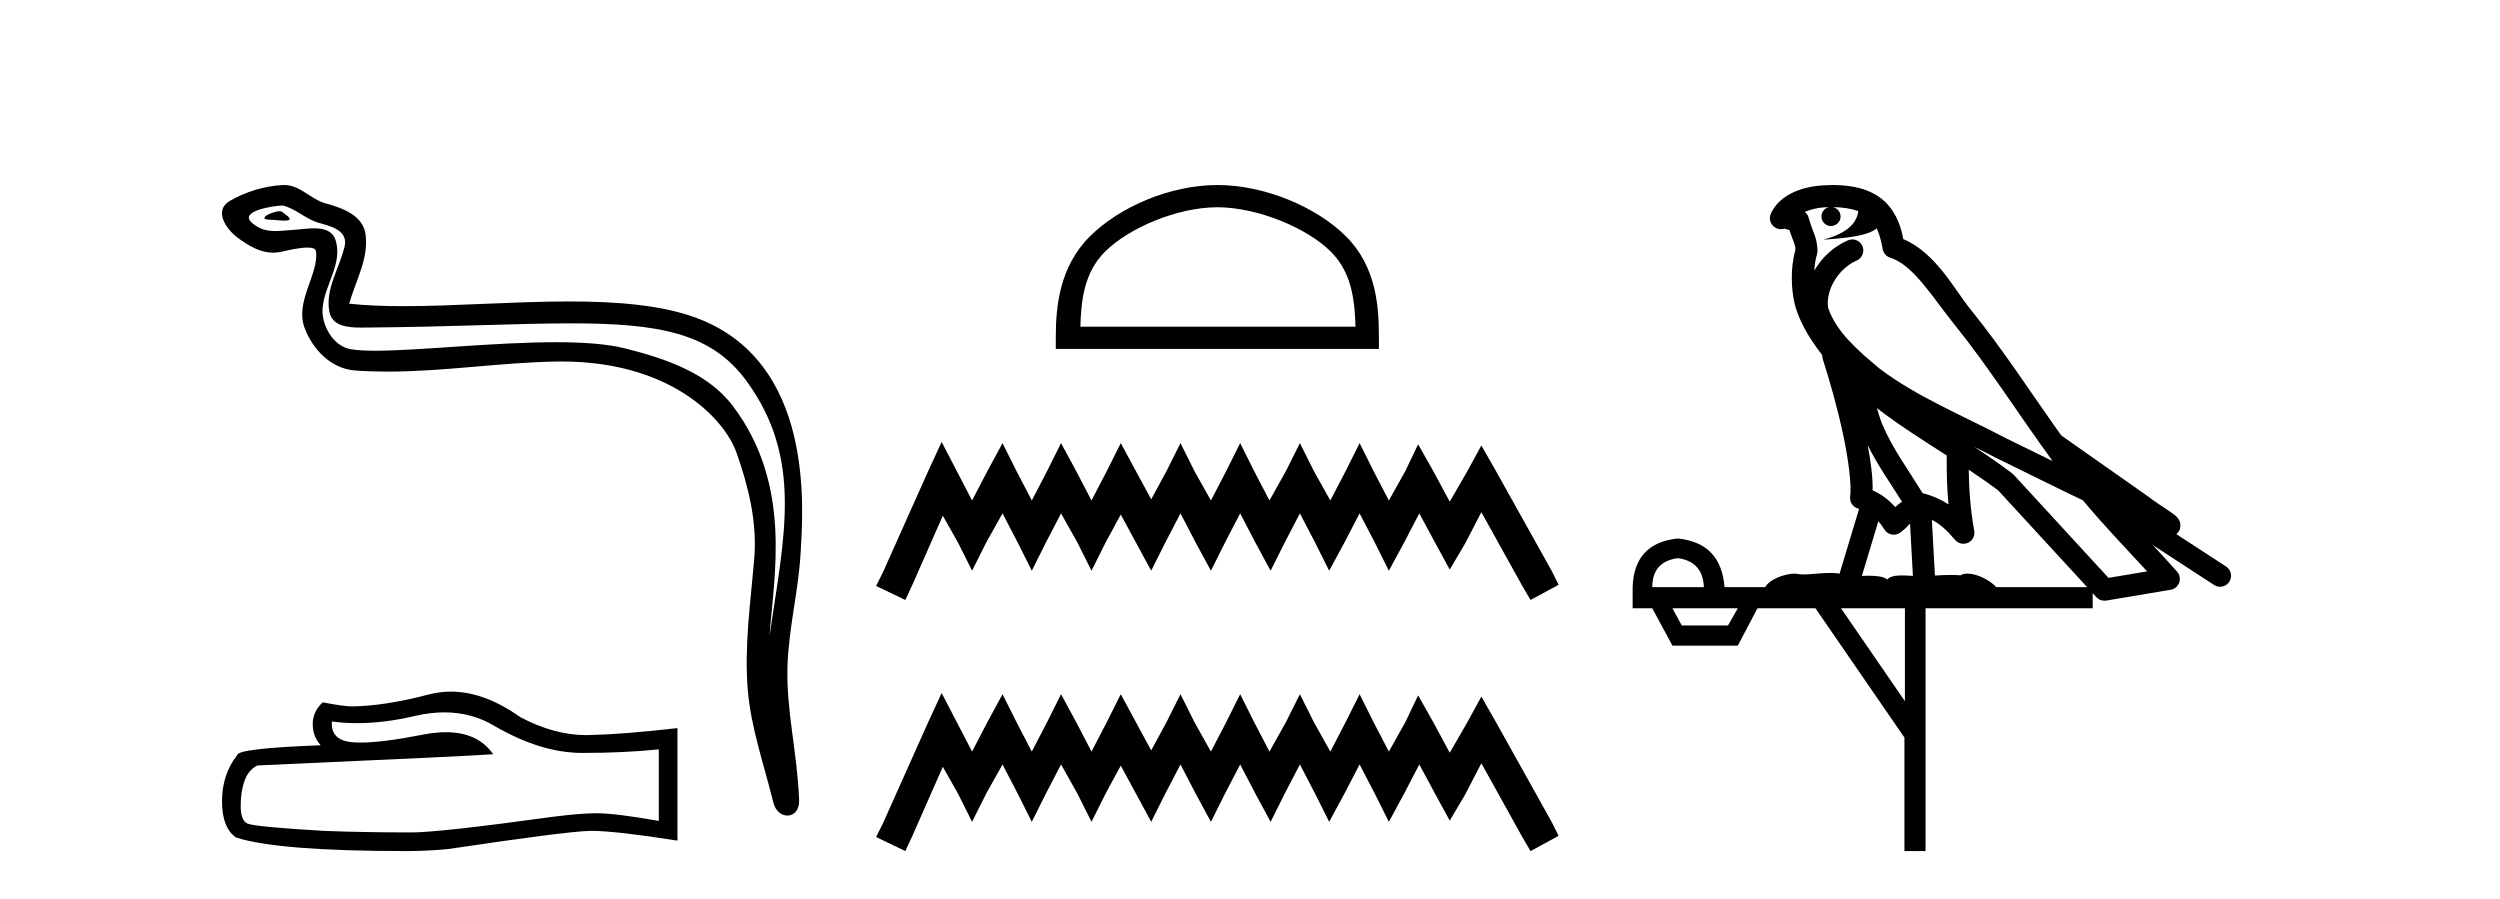
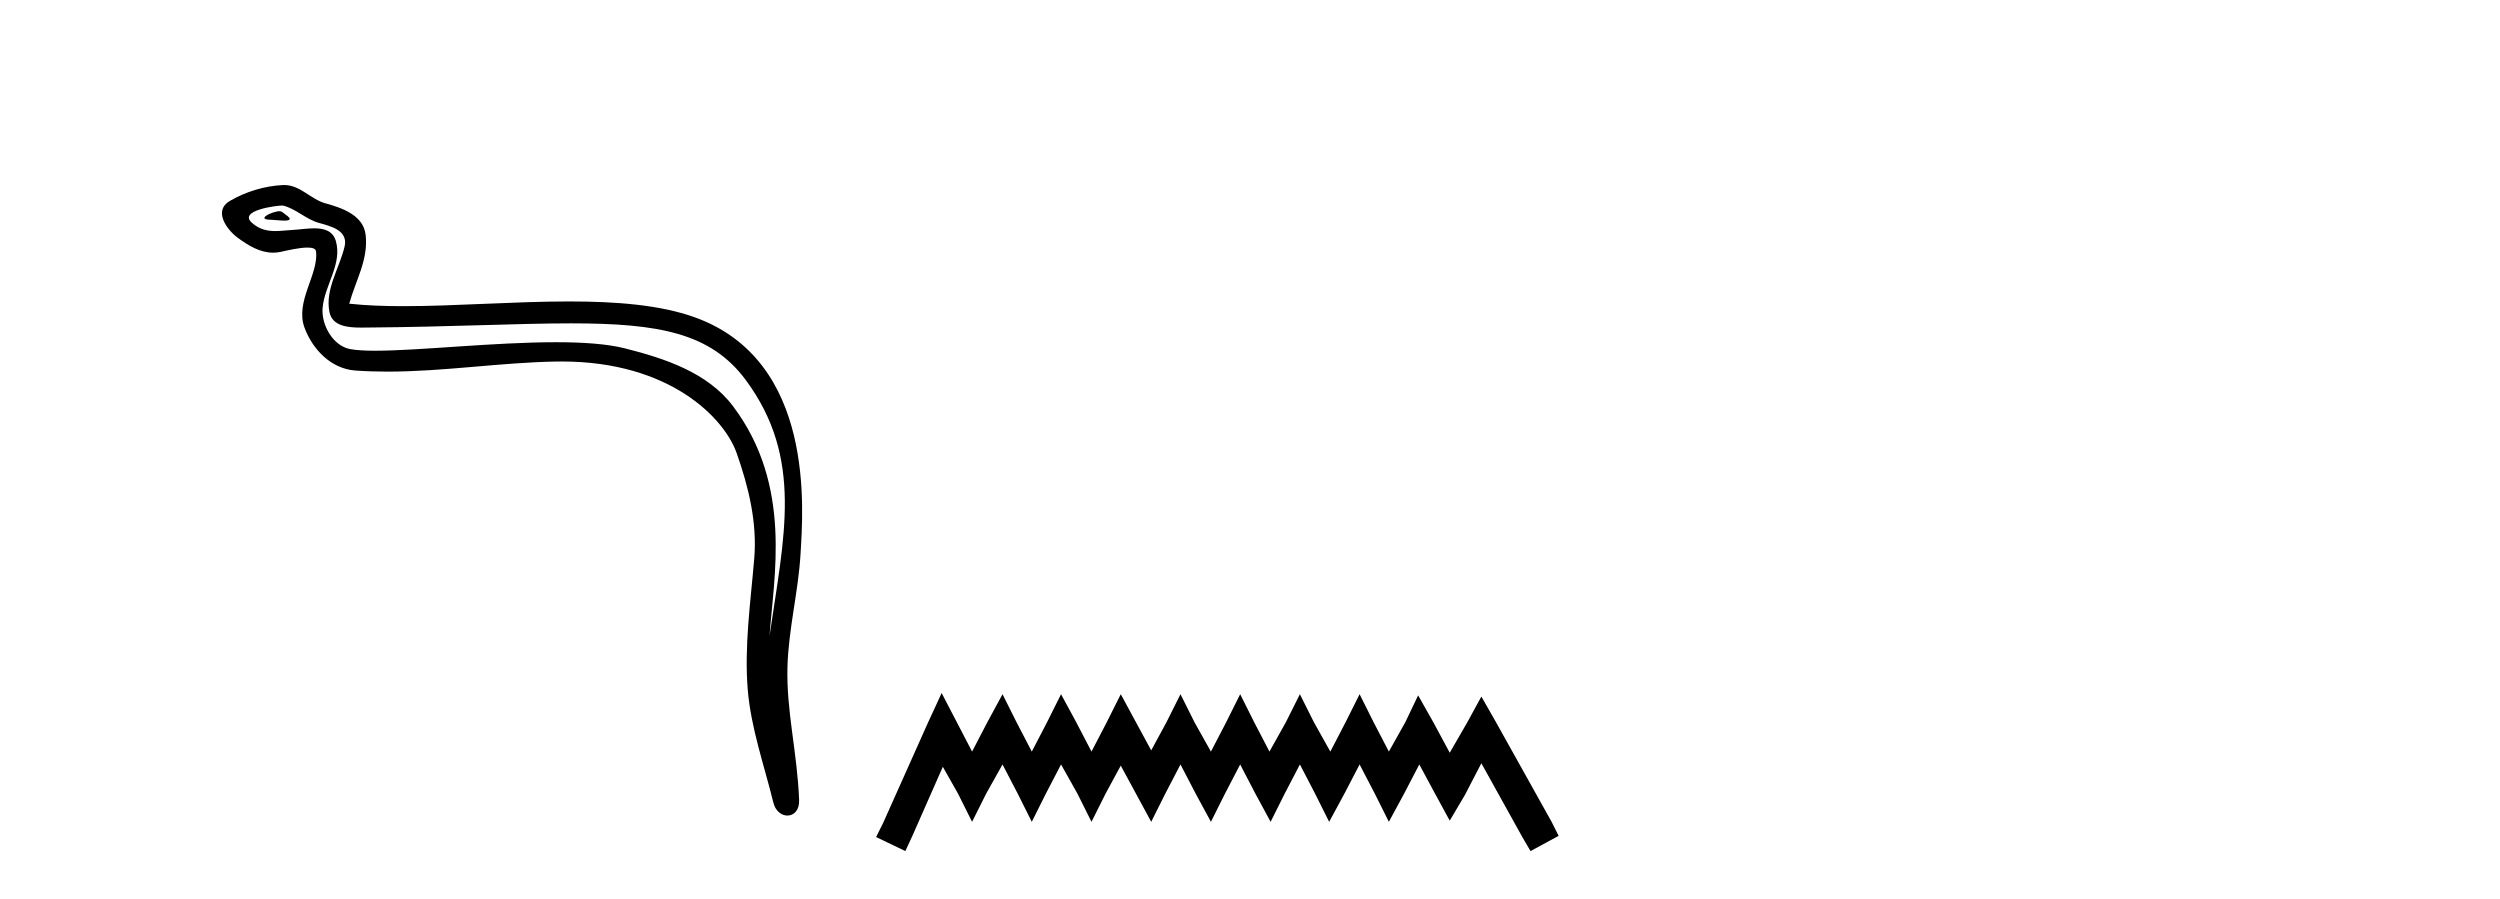
<svg xmlns="http://www.w3.org/2000/svg" width="114.0" height="41.0">
  <path d="M 12.748 9.632 C 12.421 9.632 11.617 10.019 12.371 10.022 C 12.494 10.023 12.766 10.06 12.967 10.06 C 13.207 10.06 13.347 10.007 13.015 9.779 C 12.935 9.723 12.862 9.635 12.76 9.632 C 12.756 9.632 12.752 9.632 12.748 9.632 ZM 12.874 9.372 C 12.888 9.372 12.897 9.373 12.902 9.374 C 13.483 9.508 13.941 9.997 14.545 10.165 C 15.053 10.307 15.888 10.495 15.714 11.239 C 15.481 12.232 14.814 13.192 15.023 14.231 C 15.154 14.881 15.879 14.938 16.464 14.938 C 16.562 14.938 16.655 14.936 16.742 14.936 C 20.567 14.906 23.604 14.745 26.04 14.745 C 30.036 14.745 32.417 15.178 34.01 17.333 C 36.652 20.907 35.748 24.482 35.091 28.995 C 35.275 26.332 36.158 22.137 33.42 18.515 C 32.264 16.984 30.304 16.341 28.5 15.886 C 27.672 15.677 26.565 15.605 25.345 15.605 C 22.526 15.605 19.102 15.993 17.11 15.993 C 16.636 15.993 16.243 15.971 15.958 15.917 C 15.191 15.77 14.643 14.824 14.711 14.04 C 14.8 13 15.62 12.035 15.313 10.985 C 15.176 10.517 14.768 10.412 14.325 10.412 C 14.008 10.412 13.673 10.466 13.405 10.48 C 13.116 10.494 12.832 10.536 12.554 10.536 C 12.187 10.536 11.832 10.464 11.491 10.163 C 10.841 9.592 12.614 9.372 12.874 9.372 ZM 12.962 8.437 C 12.942 8.437 12.922 8.437 12.902 8.438 C 12.058 8.479 11.21 8.739 10.48 9.163 C 9.717 9.607 10.33 10.467 10.846 10.846 C 11.321 11.195 11.855 11.522 12.453 11.522 C 12.569 11.522 12.687 11.51 12.807 11.484 C 13.112 11.416 13.651 11.289 14.019 11.289 C 14.236 11.289 14.393 11.333 14.41 11.459 C 14.545 12.494 13.442 13.749 13.887 14.945 C 14.252 15.925 15.087 16.816 16.203 16.896 C 16.692 16.931 17.18 16.946 17.668 16.946 C 20.24 16.946 22.8 16.53 25.372 16.486 C 25.454 16.485 25.536 16.484 25.616 16.484 C 30.545 16.484 33.025 19.058 33.59 20.657 C 34.137 22.206 34.532 23.828 34.393 25.477 C 34.226 27.461 33.935 29.462 34.097 31.447 C 34.241 33.198 34.849 34.897 35.264 36.595 C 35.361 36.992 35.642 37.19 35.906 37.19 C 36.193 37.19 36.459 36.953 36.44 36.479 C 36.354 34.291 35.851 32.421 35.908 30.403 C 35.958 28.668 36.402 26.998 36.505 25.259 C 36.623 23.241 37.185 16.447 31.682 14.469 C 30.098 13.9 28.089 13.746 25.96 13.746 C 23.44 13.746 20.751 13.961 18.397 13.961 C 17.517 13.961 16.684 13.931 15.924 13.848 C 16.227 12.769 16.807 11.827 16.672 10.701 C 16.565 9.811 15.593 9.479 14.853 9.276 C 14.162 9.088 13.693 8.437 12.962 8.437 Z" style="fill:#000000;stroke:none" />
-   <path d="M 20.265 32.484 Q 21.522 32.484 22.559 33.11 Q 24.669 34.334 26.557 34.334 Q 28.456 34.334 30.041 34.171 L 30.041 37.434 Q 28.072 37.084 27.198 37.084 L 27.174 37.084 Q 26.463 37.084 25.193 37.248 Q 20.03 37.959 18.76 37.959 Q 16.651 37.959 14.786 37.889 Q 11.593 37.702 11.278 37.551 Q 10.975 37.411 10.975 36.747 Q 10.975 36.094 11.15 35.604 Q 11.325 35.115 11.732 34.905 Q 21.709 34.462 22.489 34.392 Q 21.794 33.389 20.335 33.389 Q 19.862 33.389 19.308 33.495 Q 17.45 33.861 16.443 33.861 Q 16.231 33.861 16.056 33.845 Q 15.066 33.751 15.136 32.901 L 15.136 32.901 Q 15.692 32.976 16.285 32.976 Q 17.53 32.976 18.935 32.644 Q 19.628 32.484 20.265 32.484 ZM 20.561 31.538 Q 20.057 31.538 19.564 31.665 Q 17.571 32.19 16.056 32.213 Q 15.683 32.213 14.716 32.027 Q 14.261 32.446 14.261 33.017 Q 14.261 33.588 14.623 33.984 Q 10.812 34.124 10.812 34.439 Q 10.124 35.313 10.124 36.537 Q 10.124 37.749 10.765 38.192 Q 12.7 38.809 18.539 38.809 Q 19.471 38.809 20.438 38.716 Q 25.846 37.912 26.883 37.889 Q 26.932 37.888 26.985 37.888 Q 28.051 37.888 30.892 38.331 L 30.892 33.18 L 30.869 33.204 Q 28.433 33.483 26.895 33.518 Q 26.816 33.521 26.737 33.521 Q 25.273 33.521 23.725 32.702 Q 22.087 31.538 20.561 31.538 Z" style="fill:#000000;stroke:none" />
-   <path d="M 55.511 9.451 C 57.324 9.451 59.592 10.382 60.69 11.48 C 61.65 12.44 61.775 13.713 61.811 14.896 L 49.265 14.896 C 49.3 13.713 49.426 12.44 50.386 11.48 C 51.484 10.382 53.699 9.451 55.511 9.451 ZM 55.511 8.437 C 53.361 8.437 51.048 9.43 49.692 10.786 C 48.302 12.176 48.144 14.007 48.144 15.377 L 48.144 15.911 L 62.878 15.911 L 62.878 15.377 C 62.878 14.007 62.774 12.176 61.384 10.786 C 60.028 9.43 57.661 8.437 55.511 8.437 Z" style="fill:#000000;stroke:none" />
-   <path d="M 42.939 20.153 L 42.299 21.541 L 40.27 26.079 L 39.95 26.719 L 41.284 27.36 L 41.605 26.666 L 42.993 23.516 L 43.687 24.744 L 44.327 26.025 L 44.968 24.744 L 45.715 23.41 L 46.409 24.744 L 47.05 26.025 L 47.69 24.744 L 48.384 23.41 L 49.132 24.744 L 49.772 26.025 L 50.413 24.744 L 51.107 23.463 L 51.801 24.744 L 52.495 26.025 L 53.136 24.744 L 53.83 23.41 L 54.524 24.744 L 55.218 26.025 L 55.858 24.744 L 56.552 23.41 L 57.246 24.744 L 57.94 26.025 L 58.581 24.744 L 59.275 23.41 L 59.969 24.744 L 60.61 26.025 L 61.304 24.744 L 61.998 23.41 L 62.692 24.744 L 63.332 26.025 L 64.026 24.744 L 64.72 23.41 L 65.468 24.798 L 66.108 25.972 L 66.802 24.798 L 67.55 23.356 L 69.418 26.719 L 69.792 27.36 L 71.073 26.666 L 70.753 26.025 L 68.19 21.434 L 67.55 20.313 L 66.909 21.488 L 66.108 22.876 L 65.361 21.488 L 64.667 20.26 L 64.08 21.488 L 63.332 22.822 L 62.638 21.488 L 61.998 20.206 L 61.357 21.488 L 60.663 22.822 L 59.916 21.488 L 59.275 20.206 L 58.634 21.488 L 57.887 22.822 L 57.193 21.488 L 56.552 20.206 L 55.912 21.488 L 55.218 22.822 L 54.47 21.488 L 53.83 20.206 L 53.189 21.488 L 52.495 22.769 L 51.801 21.488 L 51.107 20.206 L 50.466 21.488 L 49.772 22.822 L 49.078 21.488 L 48.384 20.206 L 47.744 21.488 L 47.05 22.822 L 46.356 21.488 L 45.715 20.206 L 45.021 21.488 L 44.327 22.822 L 43.633 21.488 L 42.939 20.153 Z" style="fill:#000000;stroke:none" />
  <path d="M 42.939 31.602 L 42.299 32.99 L 40.27 37.528 L 39.95 38.169 L 41.284 38.809 L 41.605 38.115 L 42.993 34.966 L 43.687 36.193 L 44.327 37.475 L 44.968 36.193 L 45.715 34.859 L 46.409 36.193 L 47.05 37.475 L 47.69 36.193 L 48.384 34.859 L 49.132 36.193 L 49.772 37.475 L 50.413 36.193 L 51.107 34.912 L 51.801 36.193 L 52.495 37.475 L 53.136 36.193 L 53.83 34.859 L 54.524 36.193 L 55.218 37.475 L 55.858 36.193 L 56.552 34.859 L 57.246 36.193 L 57.94 37.475 L 58.581 36.193 L 59.275 34.859 L 59.969 36.193 L 60.61 37.475 L 61.304 36.193 L 61.998 34.859 L 62.692 36.193 L 63.332 37.475 L 64.026 36.193 L 64.72 34.859 L 65.468 36.247 L 66.108 37.421 L 66.802 36.247 L 67.55 34.805 L 69.418 38.169 L 69.792 38.809 L 71.073 38.115 L 70.753 37.475 L 68.19 32.884 L 67.55 31.763 L 66.909 32.937 L 66.108 34.325 L 65.361 32.937 L 64.667 31.709 L 64.08 32.937 L 63.332 34.272 L 62.638 32.937 L 61.998 31.656 L 61.357 32.937 L 60.663 34.272 L 59.916 32.937 L 59.275 31.656 L 58.634 32.937 L 57.887 34.272 L 57.193 32.937 L 56.552 31.656 L 55.912 32.937 L 55.218 34.272 L 54.47 32.937 L 53.83 31.656 L 53.189 32.937 L 52.495 34.218 L 51.801 32.937 L 51.107 31.656 L 50.466 32.937 L 49.772 34.272 L 49.078 32.937 L 48.384 31.656 L 47.744 32.937 L 47.05 34.272 L 46.356 32.937 L 45.715 31.656 L 45.021 32.937 L 44.327 34.272 L 43.633 32.937 L 42.939 31.602 Z" style="fill:#000000;stroke:none" />
-   <path d="M 83.571 9.444 C 84.025 9.448 84.423 9.513 84.739 9.628 C 84.687 10.005 84.454 10.588 83.131 10.932 C 84.363 10.843 85.167 10.742 85.582 10.414 C 85.732 10.752 85.813 11.134 85.849 11.353 C 85.88 11.541 86.015 11.696 86.197 11.752 C 87.251 12.075 88.177 13.629 89.067 14.728 C 90.668 16.707 92.055 18.912 93.601 21.026 C 92.888 20.676 92.175 20.326 91.458 19.976 C 89.464 18.928 87.418 18.102 85.71 16.81 C 84.716 15.983 83.732 15.129 83.363 14.04 C 83.235 13.201 83.863 12.229 84.658 11.883 C 84.875 11.792 85 11.563 84.959 11.332 C 84.917 11.1 84.721 10.928 84.486 10.918 C 84.479 10.918 84.472 10.918 84.464 10.918 C 84.393 10.918 84.322 10.933 84.257 10.963 C 83.621 11.24 83.077 11.735 82.732 12.342 C 82.748 12.085 82.785 11.822 82.857 11.585 C 82.875 11.529 82.882 11.47 82.879 11.411 C 82.862 11.099 82.809 10.882 82.74 10.698 C 82.672 10.514 82.597 10.35 82.474 9.924 C 82.445 9.821 82.383 9.73 82.298 9.665 C 82.534 9.561 82.831 9.477 83.188 9.454 C 83.26 9.449 83.329 9.449 83.398 9.447 L 83.398 9.447 C 83.204 9.49 83.058 9.664 83.058 9.872 C 83.058 10.112 83.253 10.307 83.494 10.307 C 83.734 10.307 83.93 10.112 83.93 9.872 C 83.93 9.658 83.775 9.481 83.571 9.444 ZM 85.585 18.609 C 86.607 19.396 87.7 20.083 88.771 20.769 C 88.763 21.509 88.781 22.253 88.85 22.999 C 88.501 22.771 88.118 22.6 87.674 22.492 C 87.014 21.42 86.29 20.432 85.848 19.384 C 85.756 19.167 85.67 18.896 85.585 18.609 ZM 85.166 20.299 C 85.626 21.223 86.214 22.054 86.732 22.877 C 86.633 22.944 86.543 23.014 86.471 23.082 C 86.453 23.099 86.443 23.111 86.425 23.128 C 86.141 22.8 85.793 22.534 85.391 22.361 C 85.406 21.773 85.311 21.065 85.166 20.299 ZM 90.026 20.376 L 90.026 20.376 C 90.356 20.539 90.683 20.703 91.004 20.872 C 91.009 20.874 91.013 20.876 91.018 20.878 C 92.334 21.52 93.65 22.18 94.982 22.816 C 95.921 23.947 96.933 24.996 97.909 26.055 C 97.322 26.154 96.735 26.252 96.148 26.351 C 94.707 24.783 93.265 23.216 91.824 21.648 C 91.804 21.626 91.781 21.606 91.758 21.588 C 91.195 21.162 90.613 20.763 90.026 20.376 ZM 85.653 23.766 C 85.751 23.877 85.842 24.001 85.926 24.141 C 85.998 24.261 86.118 24.345 86.256 24.373 C 86.289 24.38 86.322 24.383 86.356 24.383 C 86.46 24.383 86.563 24.35 86.65 24.288 C 86.86 24.135 86.989 23.989 87.098 23.876 L 87.228 26.261 C 87.06 26.25 86.889 26.239 86.729 26.239 C 86.447 26.239 86.2 26.275 86.057 26.42 C 85.888 26.29 85.584 26.253 85.207 26.253 C 85.11 26.253 85.008 26.256 84.902 26.26 L 85.653 23.766 ZM 76.51 25.452 C 77.272 25.556 77.667 25.997 77.697 26.774 L 75.344 26.774 C 75.344 25.997 75.733 25.556 76.51 25.452 ZM 89.774 21.42 L 89.774 21.42 C 90.236 21.727 90.688 22.039 91.12 22.365 C 92.471 23.835 93.823 25.304 95.174 26.774 L 91.029 26.774 C 90.741 26.454 90.155 26.157 89.72 26.157 C 89.596 26.157 89.485 26.181 89.397 26.235 C 89.259 26.223 89.114 26.218 88.964 26.218 C 88.729 26.218 88.482 26.23 88.233 26.245 L 88.093 23.705 L 88.093 23.705 C 88.472 23.898 88.78 24.18 89.149 24.618 C 89.247 24.734 89.388 24.796 89.533 24.796 C 89.605 24.796 89.678 24.78 89.747 24.748 C 89.953 24.651 90.067 24.427 90.026 24.203 C 89.856 23.286 89.787 22.359 89.774 21.42 ZM 79.244 27.738 L 78.796 28.522 L 76.689 28.522 L 76.263 27.738 ZM 86.864 27.738 L 86.864 31.974 L 83.95 27.738 ZM 83.584 8.437 C 83.568 8.437 83.551 8.437 83.535 8.437 C 83.399 8.438 83.262 8.443 83.124 8.452 L 83.124 8.452 C 81.953 8.528 81.074 9.003 80.749 9.749 C 80.673 9.923 80.702 10.125 80.824 10.271 C 80.92 10.387 81.062 10.451 81.209 10.451 C 81.247 10.451 81.286 10.447 81.324 10.438 C 81.354 10.431 81.36 10.427 81.365 10.427 C 81.371 10.427 81.377 10.432 81.415 10.441 C 81.452 10.449 81.514 10.467 81.598 10.489 C 81.69 10.772 81.76 10.942 81.8 11.049 C 81.845 11.17 81.86 11.213 81.872 11.386 C 81.611 12.318 81.712 13.254 81.809 13.729 C 81.97 14.516 82.457 15.378 83.094 16.194 C 83.092 16.255 83.098 16.316 83.118 16.375 C 83.426 17.319 83.786 18.6 84.042 19.795 C 84.299 20.99 84.436 22.136 84.367 22.638 C 84.331 22.892 84.494 23.132 84.743 23.194 C 84.754 23.197 84.764 23.201 84.774 23.203 L 83.885 26.155 C 83.741 26.133 83.594 26.126 83.448 26.126 C 83.015 26.126 82.588 26.195 82.246 26.195 C 82.133 26.195 82.028 26.187 81.936 26.167 C 81.906 26.16 81.867 26.157 81.822 26.157 C 81.464 26.157 80.714 26.375 80.494 26.774 L 78.639 26.774 C 78.534 25.429 77.825 24.69 76.51 24.555 C 75.18 24.69 74.492 25.429 74.448 26.774 L 74.448 27.738 L 75.344 27.738 L 76.263 29.441 L 79.244 29.441 L 80.14 27.738 L 82.785 27.738 L 86.842 33.632 L 86.842 38.809 L 87.805 38.809 L 87.805 27.738 L 95.426 27.738 L 95.426 27.048 C 95.482 27.109 95.538 27.17 95.594 27.23 C 95.69 27.335 95.824 27.392 95.963 27.392 C 95.991 27.392 96.018 27.39 96.046 27.386 C 97.025 27.221 98.003 27.057 98.982 26.893 C 99.162 26.863 99.312 26.737 99.373 26.564 C 99.434 26.392 99.396 26.2 99.274 26.064 C 98.908 25.655 98.537 25.253 98.166 24.854 L 98.166 24.854 L 100.961 26.674 C 101.046 26.729 101.141 26.756 101.235 26.756 C 101.399 26.756 101.56 26.675 101.656 26.527 C 101.807 26.295 101.741 25.984 101.509 25.833 L 99.24 24.356 C 99.288 24.317 99.334 24.268 99.369 24.202 C 99.45 24.047 99.429 23.886 99.402 23.803 C 99.375 23.72 99.345 23.679 99.322 23.647 C 99.228 23.519 99.18 23.498 99.113 23.446 C 99.047 23.395 98.973 23.343 98.892 23.288 C 98.731 23.178 98.545 23.056 98.384 22.949 C 98.224 22.842 98.074 22.73 98.069 22.726 C 98.054 22.711 98.037 22.698 98.02 22.686 C 96.682 21.745 95.343 20.805 94.006 19.865 C 94.002 19.862 93.997 19.86 93.993 19.857 C 92.634 17.95 91.347 15.95 89.847 14.096 C 89.117 13.194 88.265 11.524 86.789 10.901 C 86.708 10.459 86.525 9.754 85.973 9.217 C 85.378 8.638 84.516 8.437 83.584 8.437 Z" style="fill:#000000;stroke:none" />
</svg>